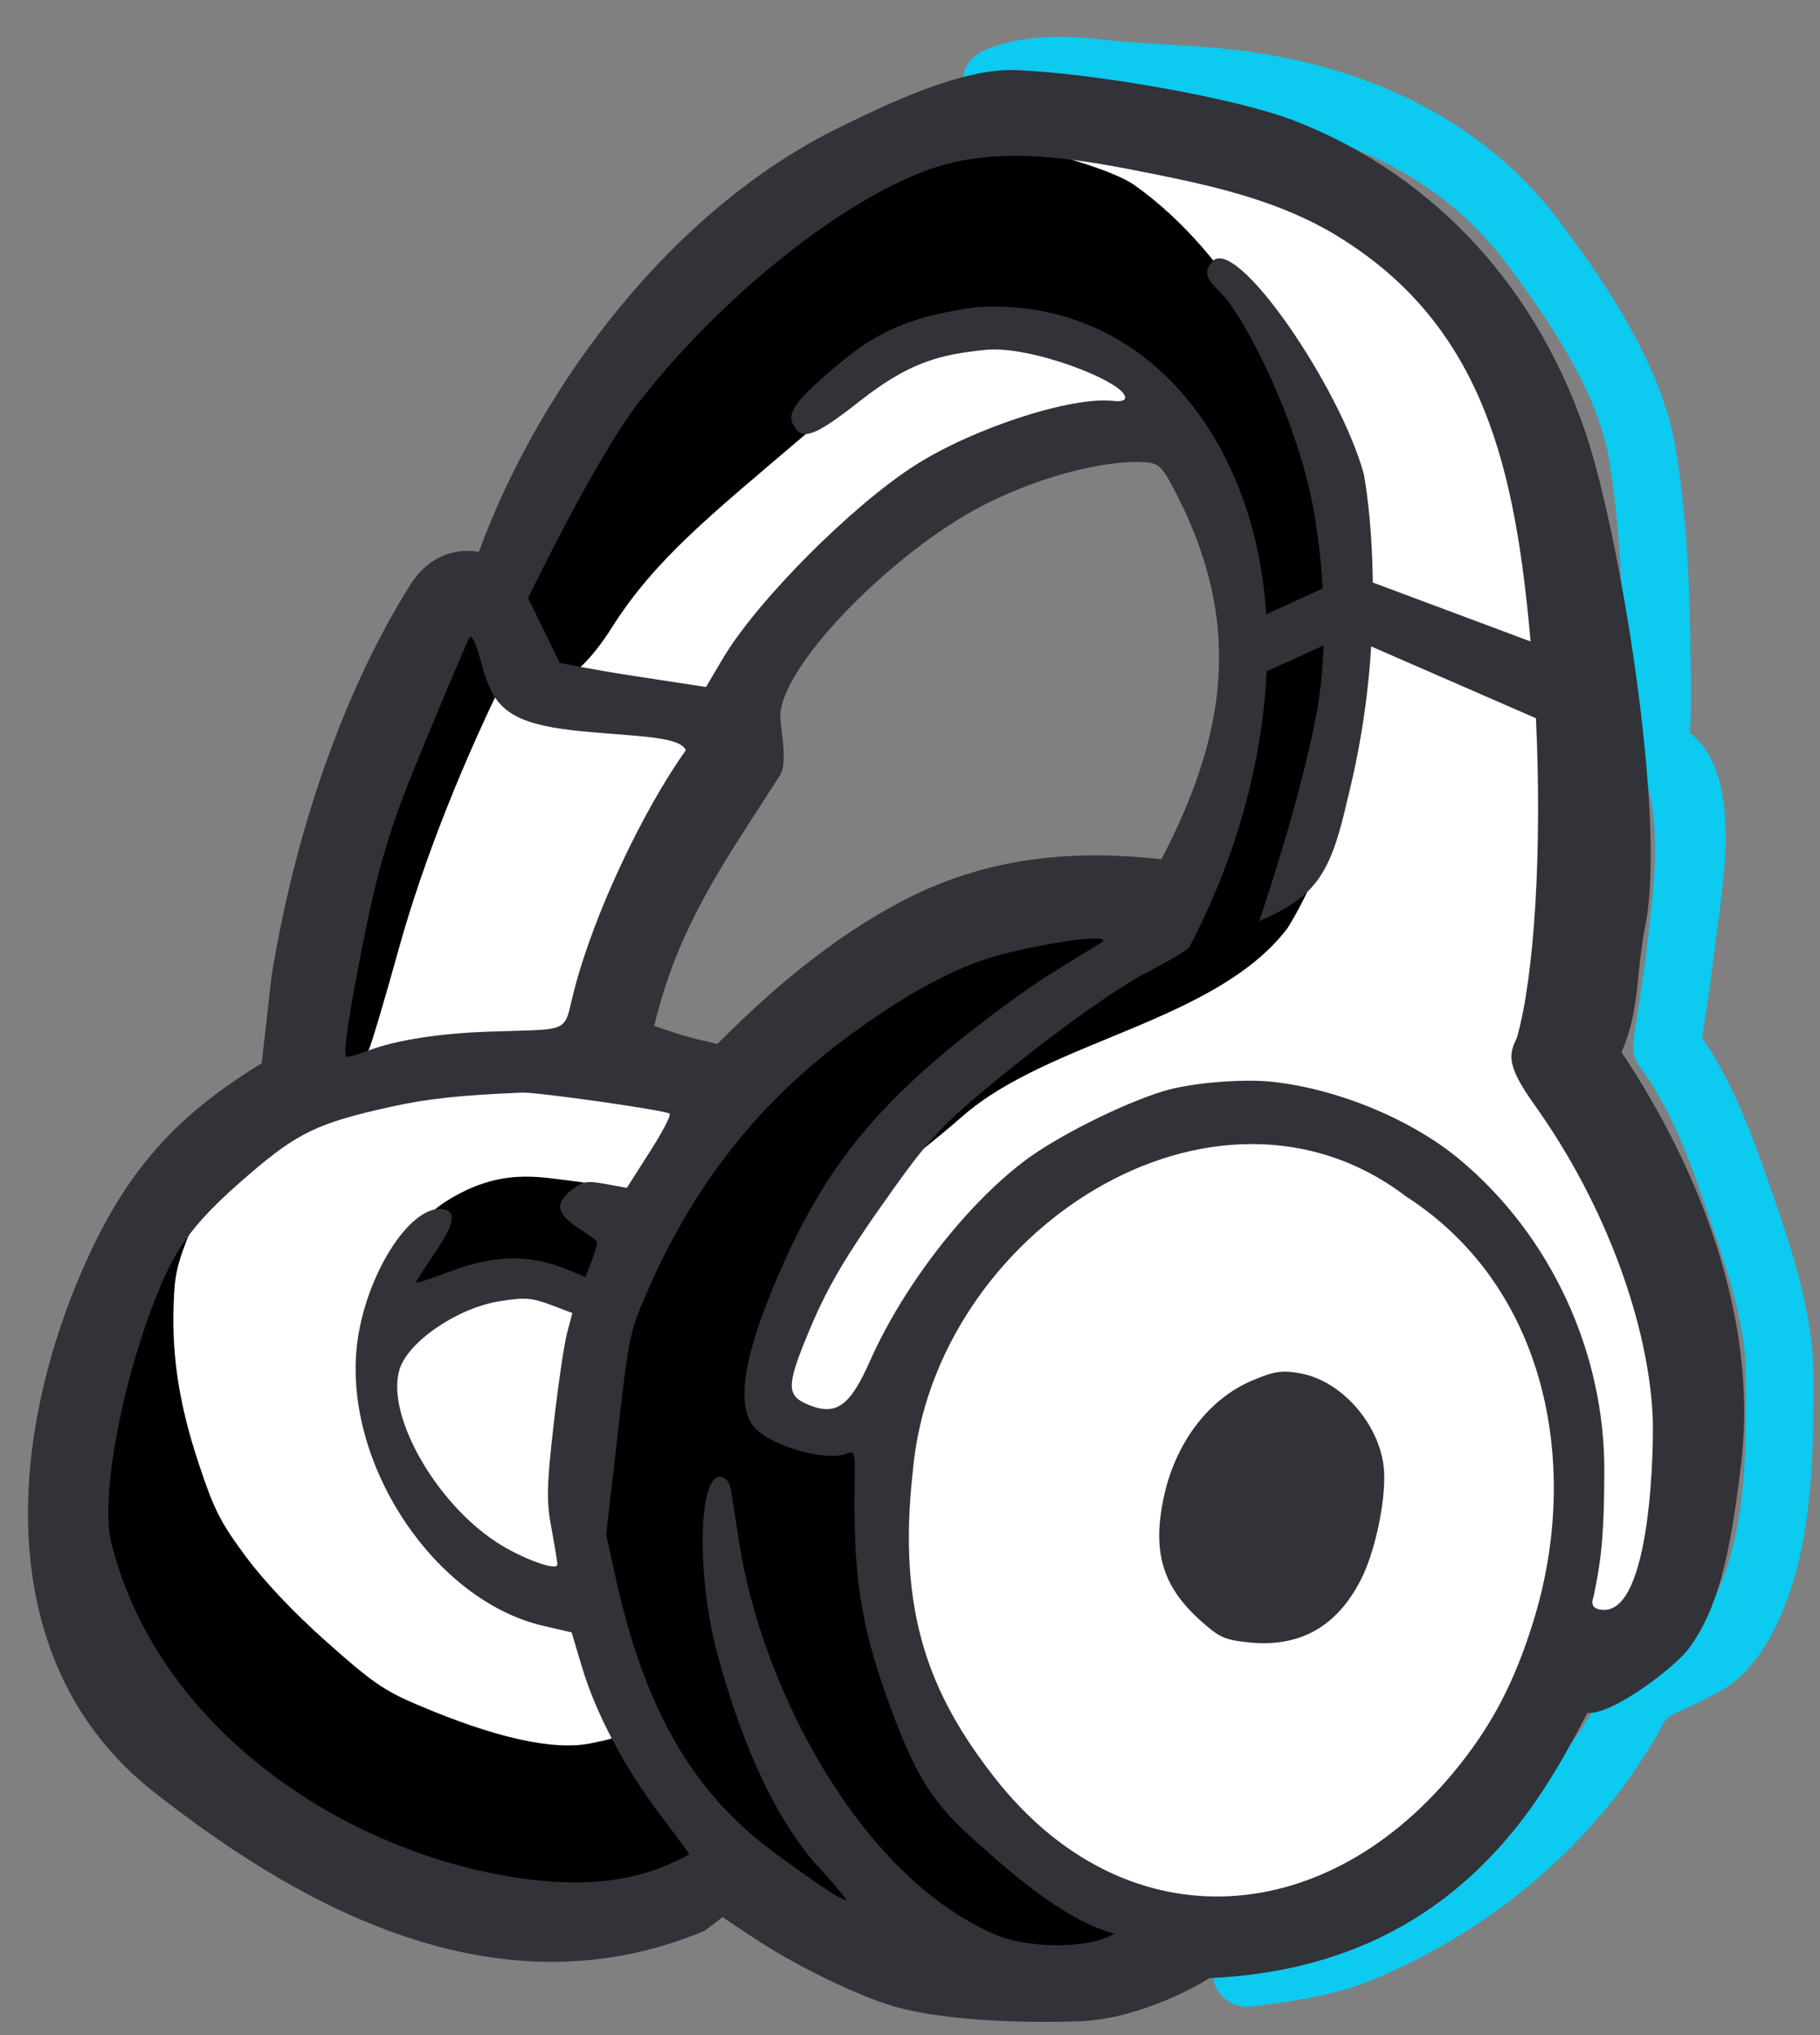
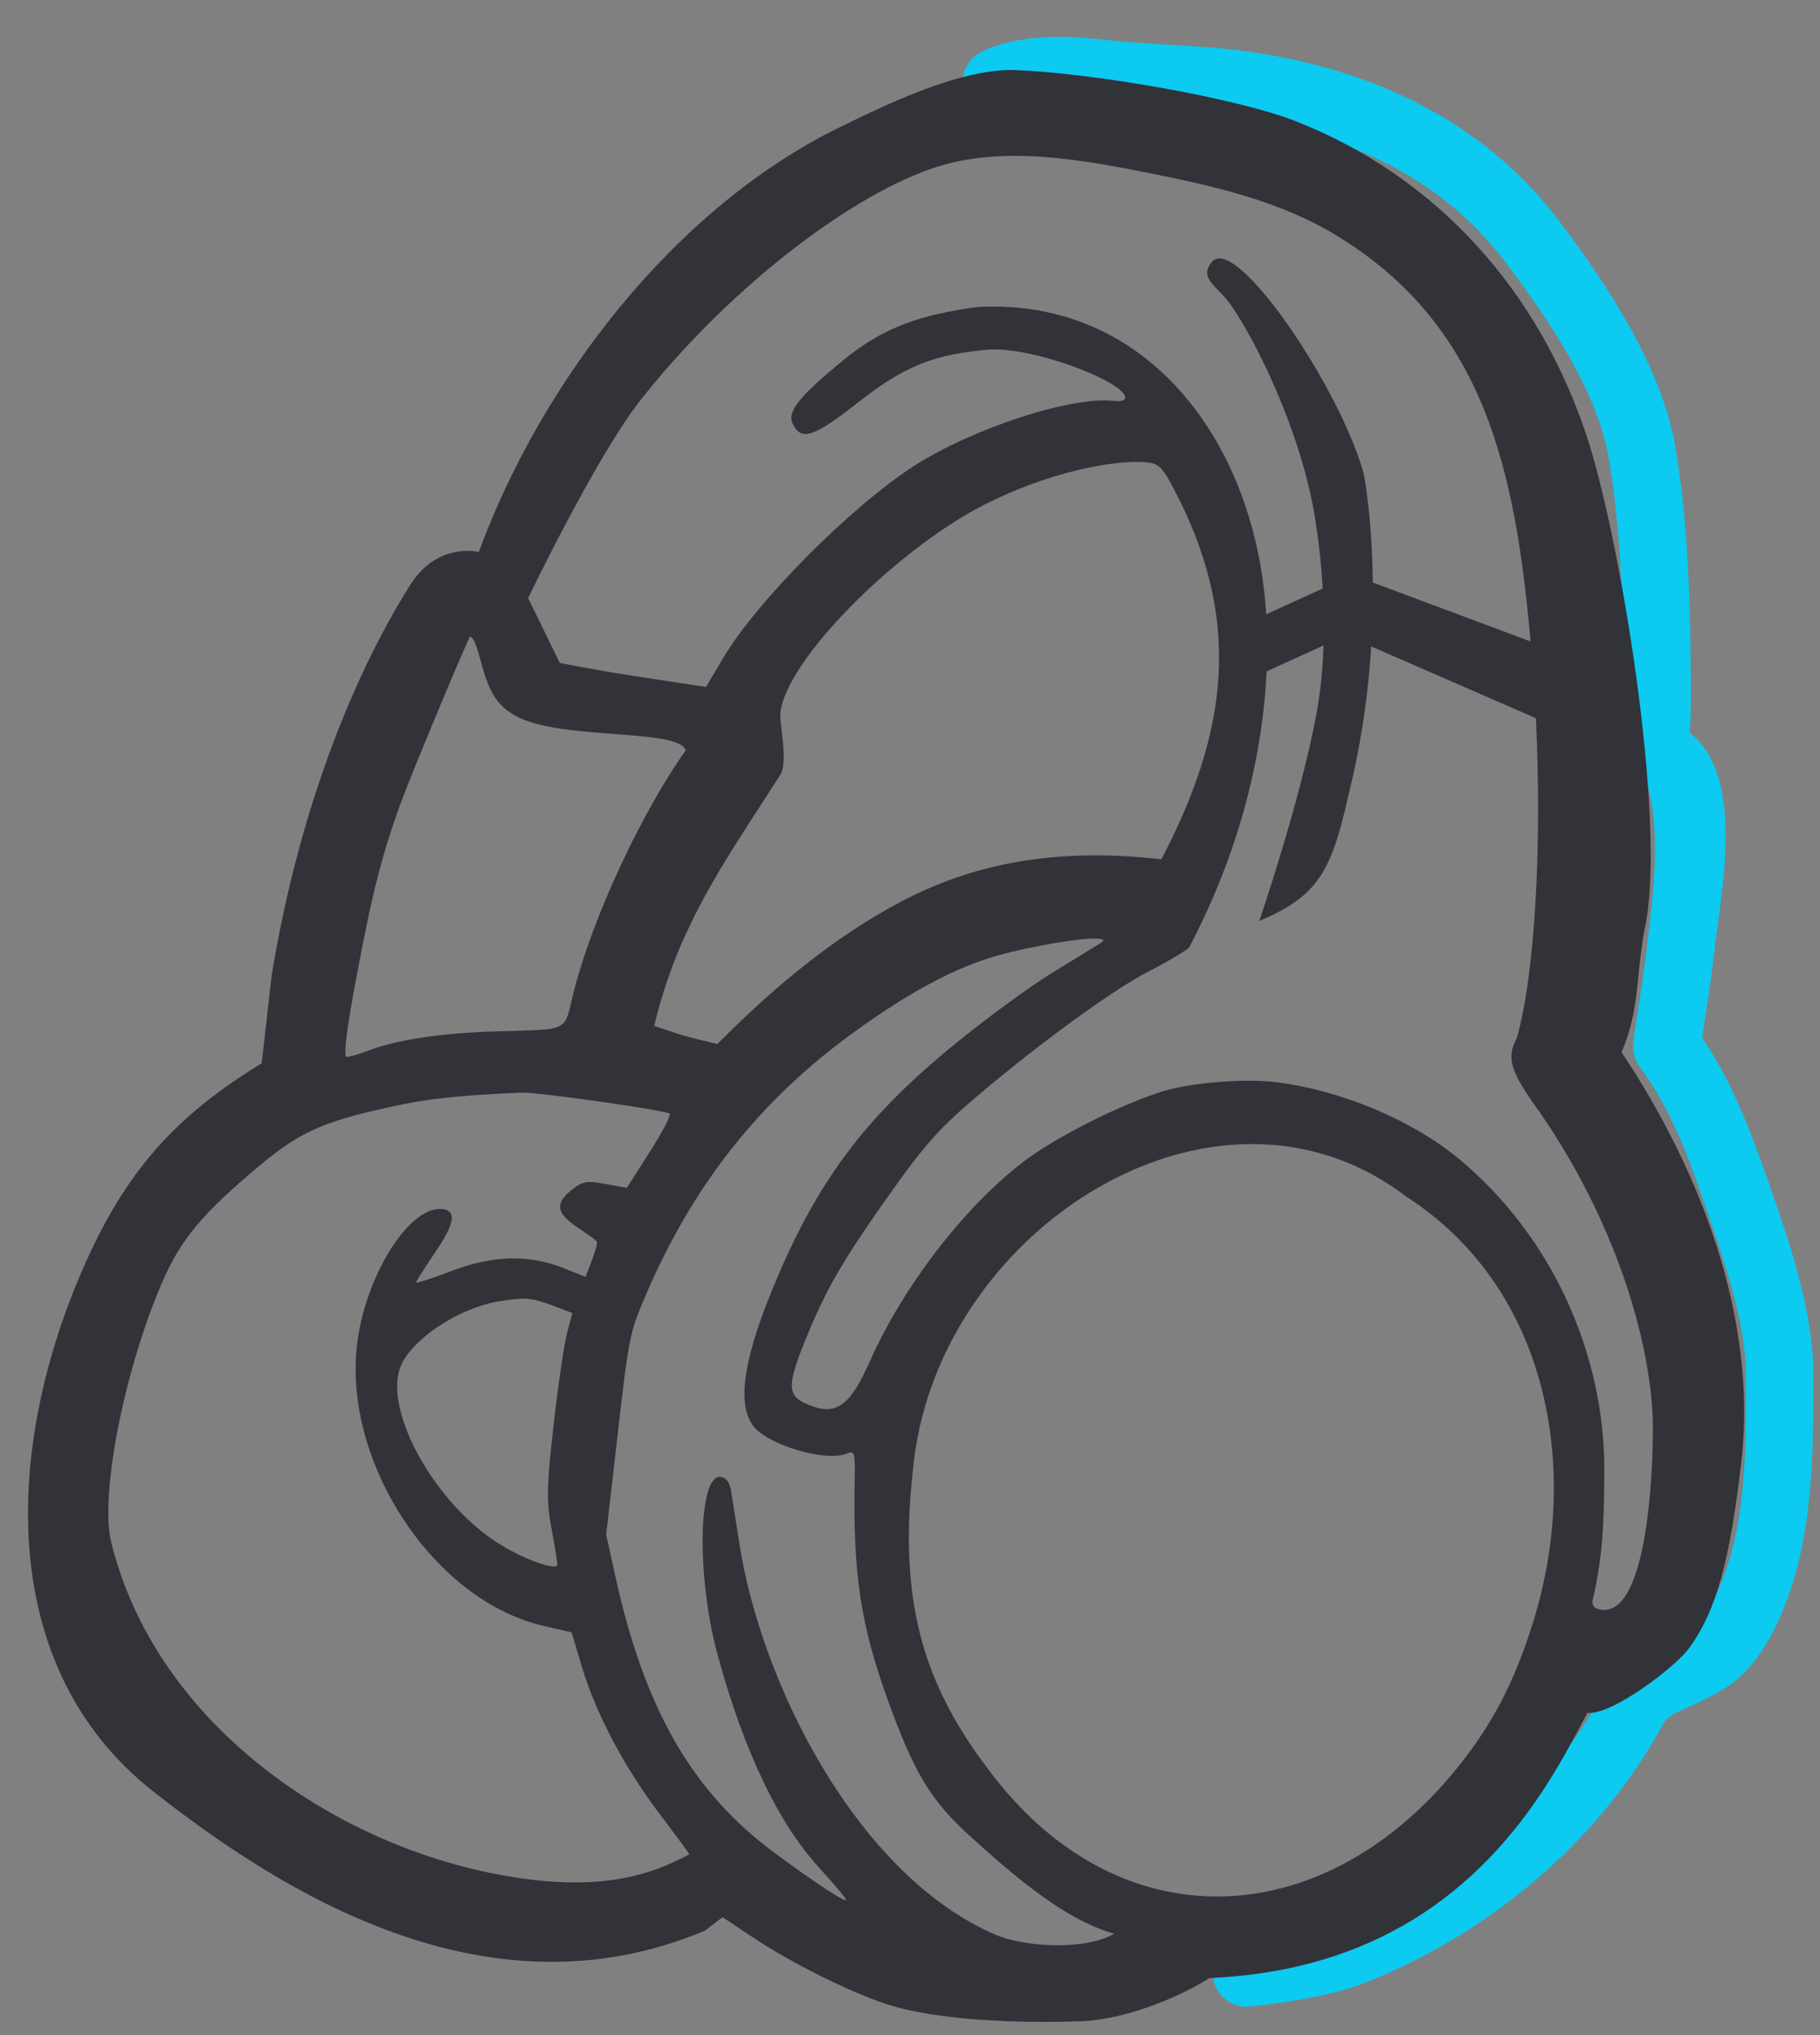
<svg xmlns="http://www.w3.org/2000/svg" width="34" height="38" viewBox="0 0 34 38" fill="none">
  <rect x="0" y="0" width="34" height="38" fill="#808080" stroke="none" />
  <g id="Group">
    <g id="Group_2">
      <path id="Vector" fill-rule="evenodd" clip-rule="evenodd" d="M20.436 1.998C19.948 1.943 19.337 1.899 18.876 2.11C18.801 2.145 18.72 2.164 18.637 2.167C18.554 2.17 18.471 2.157 18.393 2.127C18.316 2.098 18.245 2.054 18.184 1.997C18.124 1.941 18.075 1.872 18.041 1.797C17.972 1.644 17.966 1.469 18.024 1.312C18.083 1.154 18.201 1.026 18.354 0.956C19.029 0.645 19.855 0.656 20.577 0.737C21.225 0.81 21.846 0.829 22.548 0.881C25.095 1.072 27.545 2.024 29.129 4.128C30.044 5.342 31.064 6.884 31.307 8.394C31.541 9.843 31.572 11.175 31.587 12.627C31.59 12.954 31.595 13.311 31.567 13.681C32.618 14.503 32.151 16.658 32.019 17.82C31.961 18.34 31.875 18.857 31.797 19.374C32.391 20.246 32.748 21.236 33.092 22.227C33.436 23.222 33.874 24.485 33.876 25.667C33.879 27.12 33.873 28.693 33.312 30.06C33.102 30.572 32.775 31.15 32.288 31.484C32.088 31.62 31.719 31.797 31.454 31.919C31.269 32.004 31.152 32.034 31.058 32.212C30.934 32.441 30.749 32.758 30.495 33.122C29.279 34.868 27.466 36.251 25.495 37.024C24.936 37.243 24.277 37.362 23.341 37.469C23.177 37.482 23.014 37.431 22.886 37.326C22.759 37.221 22.678 37.071 22.659 36.907C22.641 36.743 22.688 36.578 22.788 36.448C22.89 36.317 23.037 36.231 23.201 36.208C24.119 36.104 24.641 35.998 25.039 35.842C26.765 35.164 28.396 33.926 29.463 32.395C29.685 32.076 29.845 31.801 29.949 31.609C29.999 31.515 30.048 31.421 30.092 31.323C30.23 30.998 30.638 30.9 30.93 30.765C31.223 30.63 31.485 30.5 31.578 30.435C31.755 30.314 31.965 30.02 32.147 29.577C32.642 28.371 32.618 26.951 32.616 25.671C32.613 24.632 32.181 23.469 31.797 22.345C31.485 21.433 31.152 20.617 30.629 19.914C30.47 19.699 30.507 19.464 30.545 19.219C30.623 18.711 30.707 18.205 30.765 17.695C30.875 16.715 31.04 15.645 30.782 14.676C30.509 14.478 30.21 14.342 30.272 13.926C30.333 13.517 30.33 13.102 30.326 12.626C30.311 11.237 30.286 9.984 30.062 8.6C29.853 7.305 28.91 5.939 28.124 4.896C26.759 3.084 24.638 2.31 22.453 2.147C21.825 2.1 21.108 2.074 20.436 1.998Z" fill="#0DCAF0" />
-       <path id="Vector_2" fill-rule="evenodd" clip-rule="evenodd" d="M27.63 6.695C27.266 6.022 26.033 4.488 24.009 3.732C21.479 2.788 18.794 2.485 17.7 2.692C16.606 2.898 13.276 4.666 11.381 7.584C9.866 9.918 9.191 11.182 9.042 11.523L8.364 11.694C7.826 12.32 6.653 14.007 6.26 15.742C5.866 17.478 5.741 19.612 5.727 20.462C4.748 20.874 2.684 22.031 2.269 23.369C2.175 23.673 2.071 23.992 1.964 24.319C1.484 25.793 0.95 27.43 1.022 28.585C1.11 29.996 3.681 33.499 5.397 34.353C7.113 35.206 9.59 35.897 11.001 35.809C12.129 35.738 13.142 35.089 13.507 34.773C14.075 35.331 15.569 36.505 16.993 36.732C18.774 37.015 20.808 37.244 21.849 36.784C22.681 36.417 23.848 36.103 24.327 35.992C25.283 35.551 27.36 34.372 28.02 33.195C28.68 32.016 29.07 31.198 29.181 30.936C29.609 31.039 30.59 31.012 31.091 30.079C31.716 28.914 31.993 25.731 31.47 24.518C31.052 23.548 29.674 20.964 29.037 19.794C29.283 19.08 29.742 17.483 29.621 16.81C29.499 16.137 29.27 15.287 29.172 14.946C29.222 14.018 29.247 11.79 28.953 10.306C28.659 8.823 27.948 7.281 27.63 6.696V6.695ZM13.041 20.627L10.647 19.945C11.025 18.778 11.882 16.293 12.281 15.679C12.636 15.137 12.998 14.601 13.369 14.071L13.451 13.338C13.956 12.269 15.448 9.954 17.373 9.247C19.298 8.542 21.184 8.083 21.887 7.944C22.158 7.974 22.757 8.404 22.986 9.88C23.216 11.356 23.403 13.004 23.469 13.644C23.278 14.116 22.827 15.236 22.551 15.93C22.275 16.624 21.868 17.364 21.699 17.647C20.895 17.474 18.909 17.25 17.405 17.74C15.899 18.229 13.869 19.869 13.041 20.627Z" fill="white" />
-       <path id="Vector_3" fill-rule="evenodd" clip-rule="evenodd" d="M17.139 2.46C14.297 3.121 11.198 7.1 9.298 10.755C9.282 10.895 9.77 12.363 9.924 12.525C10.144 12.758 10.238 12.78 10.532 12.677C10.681 12.624 11.03 12.353 11.437 11.708C12.24 10.436 13.321 9.584 14.852 8.275C17.288 6.193 20.377 4.846 22.413 8.364C22.99 9.36 23.314 10.74 23.478 12.354C23.679 14.331 22.438 14.858 22.183 17.12C22.183 17.12 21.362 17.076 20.928 16.987C19.517 16.699 17.453 17.121 16.106 17.972C14.714 18.852 13.346 20.256 12.429 21.746L11.991 22.458C11.58 22.318 11.397 22.131 10.692 22.052C10.08 21.983 9.348 21.791 8.335 22.431C7.744 22.803 7.169 23.639 6.957 24.575C6.856 25.025 7.228 25.071 7.532 24.64C7.821 24.231 8.383 24.198 8.912 24.023C9.454 23.844 11.155 24.276 11.155 24.276C11.155 24.276 10.577 26.329 10.452 27.377C10.34 28.313 10.344 28.404 10.51 29.016C10.86 30.3 11.272 31.546 11.476 31.939C11.714 32.397 11.701 32.417 11.044 32.551C10.339 32.694 9.257 32.454 7.787 31.828C7.176 31.568 6.943 31.406 6.113 30.668C5.495 30.119 4.95 29.545 4.596 29.07C4.12 28.43 3.998 28.191 3.712 27.328C3.35 26.235 3.209 25.345 3.244 24.352C3.262 23.798 3.307 23.606 3.56 22.973C4.155 21.491 3.62 21.261 2.141 23.641C1.529 24.626 1.338 27.533 1.381 28.707C1.463 30.956 4.141 33.639 6.386 34.803C9.35 36.341 12.123 35.838 13.559 34.634C14.782 35.756 15.951 36.122 17.023 36.553C17.851 36.887 19.259 37.097 20.149 37.02C20.77 36.966 22.179 35.721 21.247 35.501C19.927 35.189 18.831 34.715 17.734 32.874C17.192 31.964 17.017 31.534 16.742 30.439C16.566 29.738 16.325 28.793 16.38 28.301L16.55 26.793C16.478 26.754 15.018 26.693 14.754 26.693C13.518 26.694 14.807 24.252 15.105 23.576C15.489 22.7 16.872 21.817 17.978 20.846C19.594 19.424 22.718 19.089 24.053 17.33C26.598 13.23 24.839 6.04 21.192 3.456C20.529 2.987 17.641 2.343 17.139 2.46H17.139ZM8.223 11.782C7.901 12.14 7.689 12.5 7.663 12.73C7.651 12.841 7.53 13.159 7.396 13.437C6.86 14.543 6.017 17.59 5.858 18.991C5.801 19.498 5.813 19.641 5.926 19.791C6.168 20.117 6.688 20.016 6.888 19.606C6.937 19.505 7.19 18.654 7.45 17.716C7.928 15.989 8.71 14.103 9.44 12.628C9.716 12.071 9.007 10.908 8.222 11.782H8.223Z" fill="black" />
-       <path id="Vector_4" d="M21.735 27.984C21.948 26.956 22.569 26.127 23.388 25.78C23.808 25.602 23.95 25.581 24.298 25.645C25.101 25.794 25.829 26.664 25.858 27.511C25.878 28.086 25.68 28.993 25.425 29.492C24.971 30.385 24.27 30.772 23.303 30.665C22.87 30.617 22.774 30.573 22.422 30.256C21.721 29.625 21.527 28.986 21.735 27.984Z" fill="#323239" />
      <path id="Vector_5" fill-rule="evenodd" clip-rule="evenodd" d="M18.989 1.309C17.963 1.265 16.562 1.949 15.709 2.366L15.691 2.374C12.592 3.887 10.108 7.141 8.945 10.307C8.945 10.307 8.175 10.112 7.666 10.919C6.551 12.686 5.563 15.233 5.074 18.22L4.889 19.854C3.359 20.788 2.434 21.772 1.664 23.435C0.091 26.838 -0.157 31.083 2.873 33.459C5.231 35.307 9.083 37.771 13.169 36.05L13.498 35.798L14.074 36.181C14.796 36.661 15.863 37.192 16.573 37.425C17.517 37.735 19.116 37.781 20.178 37.742C21.132 37.706 22.147 37.219 22.594 36.936C24.871 36.833 27.262 35.988 28.991 33.17C29.317 32.641 29.655 31.982 29.655 31.982C30.116 32.033 31.309 31.117 31.557 30.772C32.08 30.046 32.32 29.114 32.533 27.272C32.836 24.581 31.735 21.808 30.293 19.648C30.52 19.11 30.563 18.673 30.611 18.194C30.639 17.916 30.669 17.624 30.736 17.291C31.139 15.294 30.254 9.928 29.615 8.062C28.599 5.095 26.543 3.17 24.179 2.253C23.091 1.831 20.456 1.371 18.989 1.309ZM24.968 4.398C27.756 6.091 28.309 8.818 28.594 11.978L25.646 10.877C25.636 9.98 25.553 9.27 25.479 8.857C25.045 7.249 23.088 4.367 22.644 4.886C22.45 5.114 22.58 5.245 22.834 5.5C23.235 5.901 24.364 8.023 24.599 9.899C24.599 9.899 24.673 10.342 24.71 10.989L23.654 11.471C23.461 8.283 21.45 5.543 18.245 5.734C17.224 5.878 16.525 6.088 15.736 6.74C14.921 7.412 14.704 7.687 14.807 7.908C14.966 8.247 15.197 8.17 16.06 7.491C16.975 6.771 17.547 6.617 18.425 6.532C19.253 6.452 20.958 7.108 21.018 7.408C21.032 7.476 20.955 7.504 20.797 7.486C20.014 7.397 18.172 7.997 17.084 8.695C15.896 9.457 14.133 11.231 13.501 12.301L13.189 12.828L11.838 12.621C11.095 12.508 10.457 12.378 10.457 12.378L9.866 11.168C9.866 11.168 11.122 8.551 11.95 7.492C13.486 5.528 15.715 3.748 17.372 3.159C18.726 2.678 20.297 2.996 21.681 3.275C22.82 3.506 23.965 3.789 24.968 4.397V4.398ZM23.662 12.537C23.585 14.201 23.108 16 22.211 17.697C22.096 17.789 21.758 17.987 21.461 18.138C20.817 18.464 19.451 19.456 18.271 20.454C17.57 21.047 17.29 21.357 16.681 22.212C15.761 23.503 15.44 24.053 15.057 24.991C14.691 25.891 14.698 26.07 15.115 26.236C15.623 26.44 15.88 26.254 16.252 25.415C16.867 24.029 18.011 22.541 19.113 21.697C19.706 21.241 20.932 20.623 21.725 20.377C22.236 20.219 23.225 20.136 23.801 20.203C25.029 20.345 26.389 20.915 27.276 21.657C28.974 23.078 29.98 25.251 29.971 27.479C29.966 28.502 29.937 29.041 29.768 29.818C29.718 29.962 29.759 30.041 29.922 30.059C30.865 30.166 30.895 26.894 30.875 26.459C30.799 24.785 30.042 22.552 28.657 20.617C28.125 19.872 28.194 19.679 28.339 19.373C28.665 18.226 28.811 15.873 28.693 13.411L25.615 12.07C25.557 13.028 25.41 13.979 25.176 14.91C24.861 16.312 24.588 16.746 23.525 17.197C23.525 17.197 24.291 14.963 24.594 13.323C24.673 12.897 24.711 12.463 24.725 12.052L23.662 12.537ZM21.875 9.029C23.269 11.598 22.909 13.717 21.697 16.045C19.99 15.853 18.386 16.017 16.837 16.834C15.549 17.513 14.423 18.466 13.402 19.494C12.824 19.36 12.784 19.346 12.221 19.156C12.623 17.484 13.343 16.373 14.223 15.017L14.224 15.015C14.338 14.84 14.454 14.661 14.572 14.476C14.681 14.305 14.636 13.925 14.602 13.639C14.586 13.509 14.572 13.398 14.577 13.335C14.649 12.346 16.746 10.267 18.367 9.435C19.533 8.836 20.777 8.576 21.425 8.633C21.627 8.651 21.709 8.723 21.875 9.029ZM9.072 12.647C9.27 13.24 9.602 13.513 10.706 13.637C11.736 13.753 12.699 13.727 12.812 14.009C12.014 15.127 11.084 17.08 10.72 18.515L10.672 18.711C10.626 18.91 10.598 19.033 10.522 19.108C10.405 19.228 10.172 19.234 9.572 19.25C9.46 19.253 9.335 19.256 9.196 19.261C8.223 19.291 7.393 19.42 6.867 19.622C6.694 19.688 6.519 19.739 6.478 19.734C6.397 19.725 6.502 19.007 6.817 17.432C7.028 16.367 7.264 15.55 7.614 14.663C7.946 13.822 8.731 11.954 8.781 11.887C8.888 11.899 8.971 12.348 9.071 12.647L9.072 12.647ZM20.53 17.628C20.456 17.675 20.065 17.915 19.661 18.162C19.256 18.408 18.443 19.003 17.852 19.484C16.221 20.812 15.343 21.955 14.553 23.78C13.909 25.267 13.751 26.172 14.059 26.61C14.315 26.973 15.417 27.306 15.82 27.142C15.964 27.083 15.976 27.124 15.967 27.632C15.933 29.369 16.075 30.323 16.574 31.712C17.065 33.078 17.378 33.604 18.081 34.248C19.084 35.166 19.978 35.879 20.817 36.106C20.294 36.416 19.159 36.368 18.595 36.125C16.032 35.023 14.223 31.471 13.811 28.812C13.743 28.374 13.671 27.92 13.651 27.804C13.628 27.677 13.555 27.587 13.464 27.577C13.04 27.529 13.008 29.447 13.408 30.908C13.753 32.172 14.343 33.82 15.289 34.859C15.589 35.188 15.823 35.467 15.808 35.48C15.755 35.528 14.702 34.782 14.299 34.467C12.874 33.352 12.025 31.832 11.501 29.457L11.324 28.655L11.539 26.782C11.746 24.974 11.764 24.884 12.056 24.2C12.943 22.128 14.193 20.546 15.952 19.274C16.984 18.526 17.84 18.068 18.62 17.847C19.237 17.672 20.245 17.5 20.503 17.527C20.643 17.541 20.647 17.554 20.53 17.629V17.628ZM26.269 22.342C28.93 24.054 29.529 27.418 28.649 30.262C28.288 31.435 27.846 32.267 27.134 33.119C24.663 36.078 20.97 36.251 18.576 33.187C17.364 31.634 16.755 30.106 17.054 27.457C17.456 22.988 22.691 19.615 26.269 22.342ZM12.509 20.795C12.541 20.821 12.373 21.143 12.137 21.511L11.71 22.18L11.308 22.107C10.961 22.043 10.875 22.059 10.674 22.223C10.363 22.475 10.393 22.655 10.789 22.919C10.969 23.039 11.131 23.156 11.149 23.178C11.166 23.2 11.125 23.359 11.059 23.531L10.938 23.843L10.531 23.68C9.883 23.42 9.202 23.438 8.422 23.737C8.062 23.875 7.769 23.968 7.772 23.945C7.774 23.921 7.936 23.669 8.13 23.384C8.495 22.85 8.535 22.606 8.263 22.576C7.647 22.506 6.814 23.838 6.668 25.123C6.419 27.334 8.114 29.885 10.145 30.357L10.679 30.481L10.872 31.128C11.131 31.995 11.668 33.01 12.332 33.883C12.632 34.279 12.877 34.611 12.876 34.621C12.875 34.632 12.711 34.714 12.512 34.802C11.618 35.201 10.547 35.255 9.164 34.973C6.059 34.339 2.89 32.087 2.078 28.8C1.87 27.962 2.279 25.777 2.954 24.122C3.315 23.234 3.671 22.775 4.656 21.928C5.564 21.147 5.946 20.965 7.322 20.662C7.989 20.515 8.596 20.45 9.748 20.402C10.039 20.39 12.428 20.73 12.51 20.795H12.509ZM10.351 24.388L10.693 24.518L10.594 24.89C10.539 25.094 10.426 25.867 10.342 26.606C10.21 27.773 10.206 28.03 10.305 28.553C10.367 28.885 10.415 29.183 10.412 29.216C10.398 29.341 9.736 29.097 9.275 28.796C8.128 28.049 7.208 26.414 7.462 25.576C7.62 25.052 8.546 24.421 9.34 24.296C9.826 24.22 9.935 24.23 10.351 24.388Z" fill="#323239" />
    </g>
  </g>
</svg>